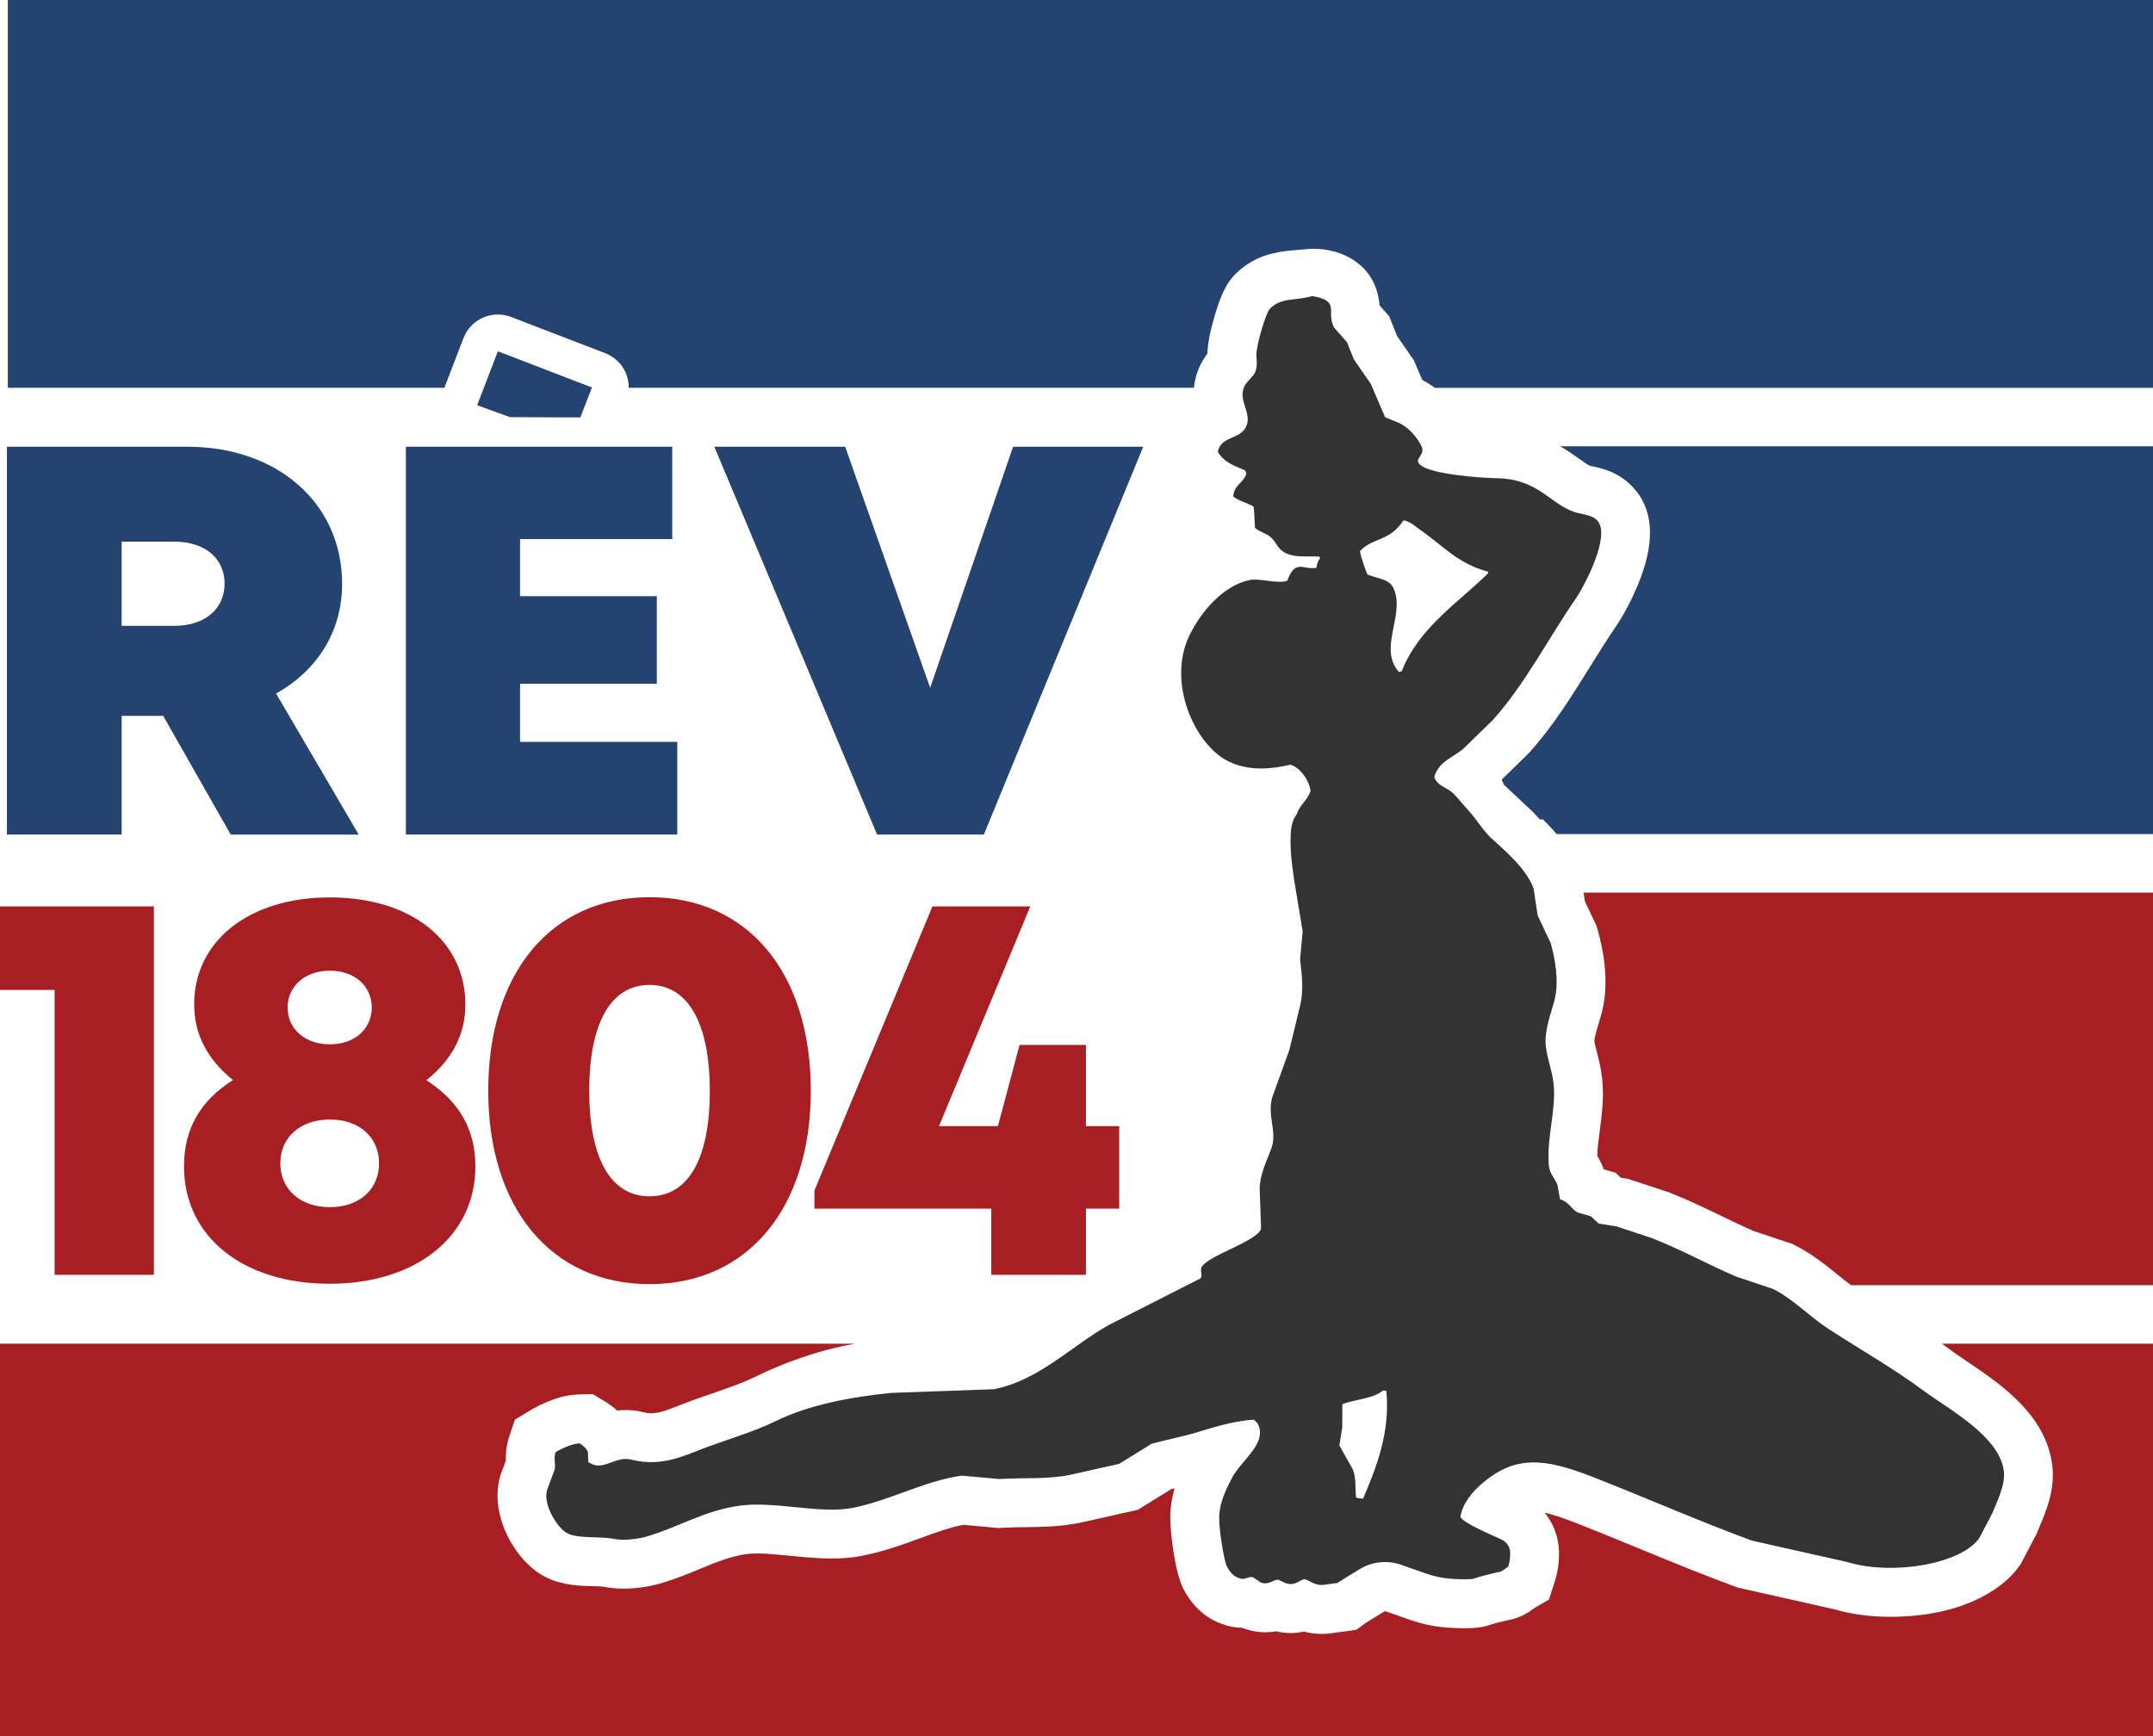
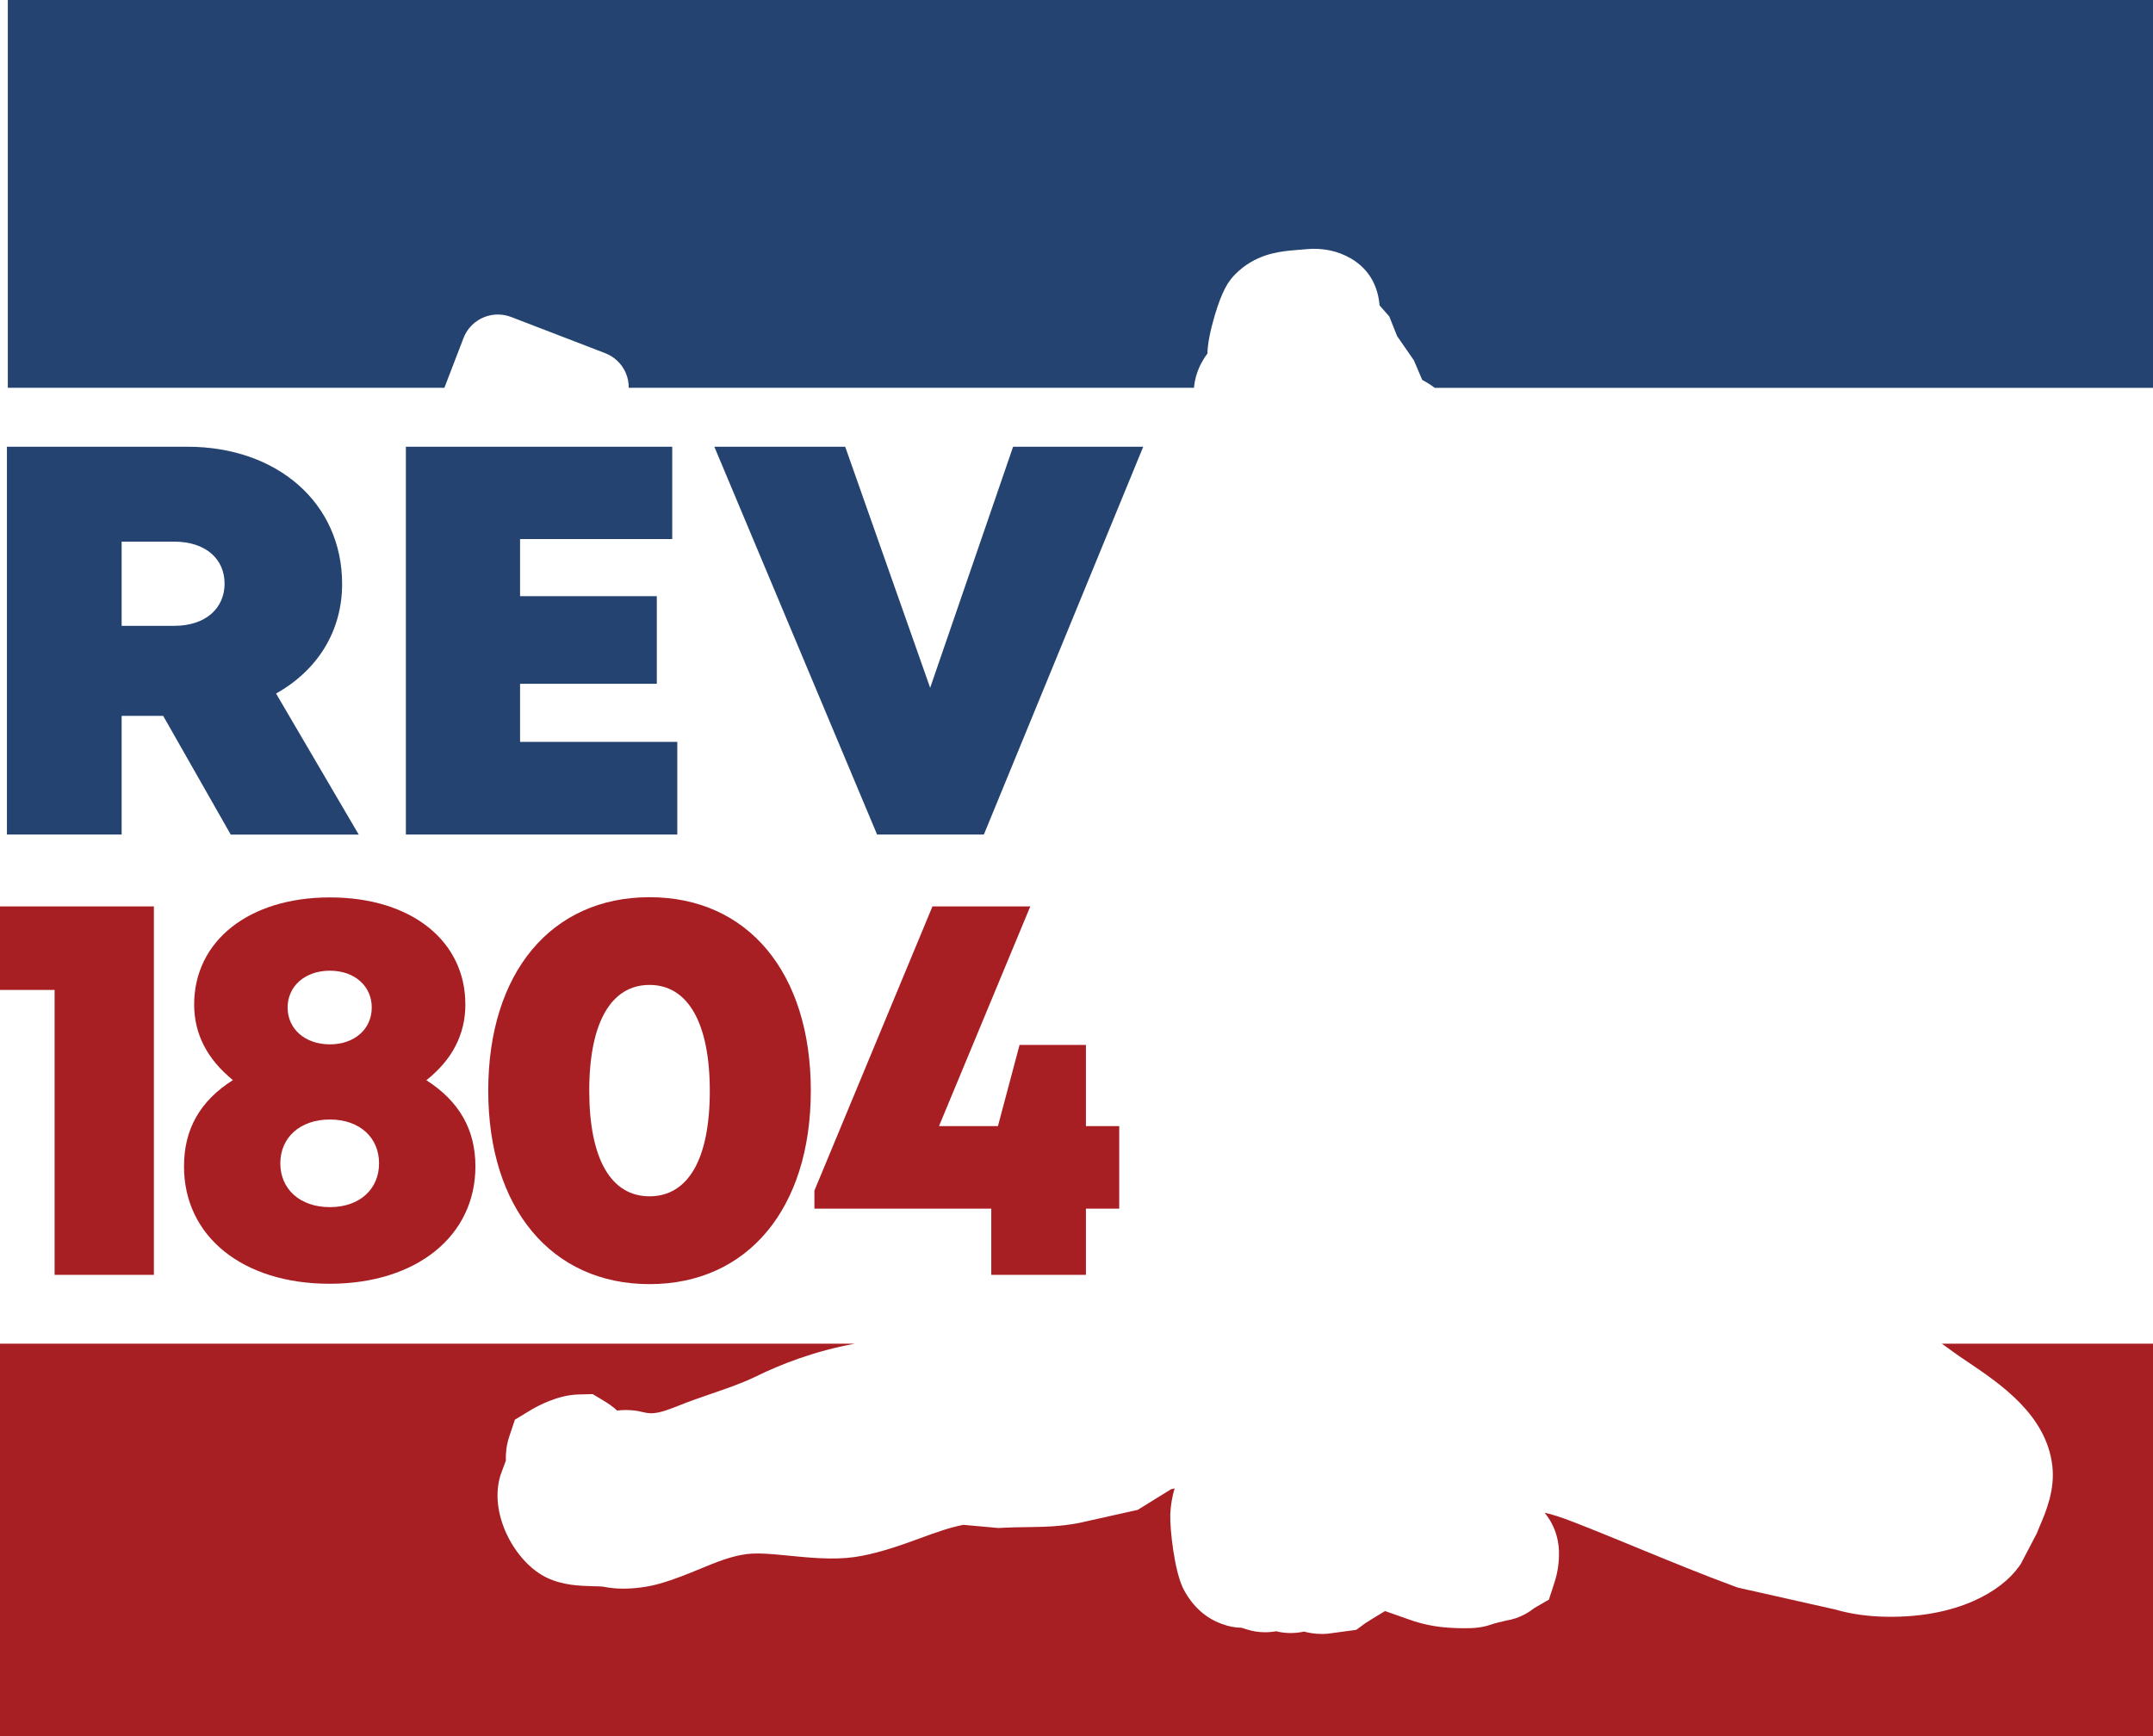
<svg xmlns="http://www.w3.org/2000/svg" id="Layer_2" data-name="Layer 2" viewBox="0 0 413.28 333.29">
  <defs>
    <style>
      .cls-1 {
        fill: #333;
      }

      .cls-2 {
        fill: #a81f23;
      }

      .cls-3 {
        fill: #244371;
      }
    </style>
  </defs>
  <g id="Layer_2-2" data-name="Layer 2">
    <path class="cls-2" d="M372.72,257.94c.67,.47,1.35,.95,2.01,1.45,.77,.57,1.8,1.26,2.88,1.99,6.41,4.32,15.18,10.23,16.34,19.98,.56,4.66-1.23,8.86-2.42,11.65-.14,.33-.27,.64-.38,.91l-.18,.46-3.08,5.88-.38,.53c-3.39,4.74-11.79,9.75-25.19,9.59-3.62-.04-7-.51-10.05-1.4l-18.68-4.2-.58-.21c-6.26-2.31-12.39-4.83-18.32-7.27-4.12-1.69-8.38-3.45-12.65-5.11-2.28-.89-4.09-1.48-5.53-1.78,1.67,2.04,2.66,4.6,2.74,7.35,.06,2.05-.22,4.04-.82,5.9l-1.11,3.43-2.74,1.58c-.88,.68-2.74,2.02-5.48,2.44-.13,.03-.25,.06-.36,.09-.66,.15-1.89,.44-2.62,.7-1.46,.51-3,.71-5.31,.68-.76,0-1.62-.04-2.62-.1-2.56-.15-5.08-.65-7.49-1.5l-4.84-1.7-.29,.18c-1.17,.71-2.91,1.77-3.43,2.11l-1.8,1.32-5.42,.73-.28,.02c-.37,.03-.74,.04-1.11,.03-1.21-.01-2.3-.2-3.22-.45-.8,.18-1.69,.29-2.68,.28-.89-.01-1.79-.12-2.67-.34-.67,.12-1.42,.2-2.24,.19-1.19-.01-2.38-.21-3.54-.59l-.84-.27c-1.31-.02-2.59-.27-3.83-.75-3.08-1.12-5.52-3.31-7.26-6.53-1.81-3.35-2.7-11.68-2.61-14.45,.06-1.77,.38-3.46,.83-5.03l-.69,.17-6.38,3.95-11.17,2.5-.12,.02c-3.67,.72-6.95,.76-10.12,.8-1.49,.02-3.03,.04-4.61,.13l-.7,.04-6.76-.61c-2.66,.51-5.43,1.52-8.35,2.59-3.46,1.26-7.04,2.56-11.11,3.36-1.88,.37-3.94,.54-6.28,.51-2.55-.03-5.08-.28-7.53-.52-2.18-.22-4.24-.42-6.04-.44-.89-.01-1.65,.03-2.27,.11-3.06,.41-5.78,1.53-8.93,2.83-2.28,.94-4.87,2.01-7.75,2.84-2.23,.64-4.87,.99-7.23,.97-1.25-.01-2.43-.14-3.51-.36-.35-.07-1.41-.1-2.11-.11-2.56-.07-5.75-.16-8.86-1.64-5.83-2.77-11.03-11.78-9-19.24l.11-.41,1.04-2.81c-.03-1.12,.03-2.76,.65-4.61l1.09-3.26,2.94-1.78c1.46-.88,5.28-2.95,9.25-3.06l2.74-.07,2.34,1.41c.86,.52,1.65,1.11,2.35,1.75,.58-.07,1.2-.11,1.85-.1,1.07,.01,2.14,.15,3.18,.42,.5,.13,.97,.19,1.43,.2,1.6,.02,3.37-.68,5.63-1.57,.83-.33,1.68-.66,2.6-.99,1.12-.4,2.22-.78,3.32-1.16,3.05-1.05,5.94-2.04,8.43-3.25,5.15-2.52,11.47-4.97,19.2-6.39H0v75.36H413.28v-75.36h-40.55Z" />
-     <path class="cls-2" d="M303.97,171.35l.25,1.64,2.24,4.76,.21,.73c1.16,4.06,2.25,10.08,.85,15.72-.21,.83-.45,1.63-.68,2.39-.31,1.02-.82,2.72-.78,3.33,.05,.43,.26,1.25,.47,2.06,.36,1.38,.8,3.11,1.01,5.05,.4,3.65-.06,7.05-.46,10.05-.23,1.73-.45,3.38-.47,4.79,.34,.58,.75,1.34,1.11,2.27l.13,.34,2.27,.67,1.02,.95,1.37,.22,7.71,2.53,.25,.1c3.56,1.4,6.82,2.97,9.97,4.49,2.13,1.03,4.16,2.01,6.17,2.88l7.39,2.47,.62,.31c3.2,1.62,5.74,3.68,7.98,5.49,.95,.77,1.86,1.51,2.72,2.13h57.97v-75.36h-109.3Z" />
    <g>
      <path class="cls-2" d="M214.84,232.03h-6.39v12.71h-18.17v-12.71h-33.95v-3.46l22.66-54.56h18.78l-17.52,42.17h11.31l4.15-15.58h12.74v15.58h6.39v15.85Z" />
      <path class="cls-2" d="M93.72,209.38c0-22.65,12.1-37.14,30.96-37.14s30.96,14.49,30.96,37.14-12.16,37.14-30.96,37.14-30.96-14.55-30.96-37.14Zm42.53,.06c0-13.03-4.18-20.36-11.57-20.36s-11.57,7.26-11.57,20.29,4.12,20.29,11.57,20.29,11.57-7.2,11.57-20.23Z" />
      <path class="cls-2" d="M81.84,207.37c6.32,4.06,9.42,9.49,9.42,16.55,0,13.38-11.33,22.53-28,22.53s-27.94-9.09-27.94-22.53c0-7.11,3.04-12.54,9.39-16.57-4.94-4.01-7.44-8.85-7.44-14.51,0-12.18,10.48-20.56,26.06-20.56s26,8.31,26,20.56c0,5.73-2.52,10.59-7.47,14.52h0Zm-9.08,15.96c0-4.96-3.73-8.41-9.44-8.41s-9.51,3.45-9.51,8.41,3.79,8.41,9.51,8.41,9.44-3.45,9.44-8.41Zm-17.55-29.91c0,4.09,3.32,7.07,8.11,7.07s8.04-2.98,8.04-7.07-3.26-7.07-8.04-7.07-8.11,2.98-8.11,7.07Z" />
      <path class="cls-2" d="M29.54,174.01v70.73H10.48v-54.7H0v-16.03H29.54Z" />
    </g>
-     <path class="cls-3" d="M299.48,85.68c1.45,.83,2.65,1.68,3.66,2.4,.76,.54,1.54,1.1,2,1.32,.13,.04,.41,.1,.63,.14,1.74,.37,4.97,1.07,7.74,4.06,3.73,4.03,4.22,9.84,1.45,17.25-1.38,3.71-3.4,7.41-4.69,9.28-1.64,2.39-3.26,4.99-4.98,7.75-3.55,5.7-7.21,11.6-11.73,16.59l-.2,.22-5.11,4.98,.45,1,5.55,5.2,.81,.88c.17,.18,.35,.38,.53,.57l.57-.02c.89,.87,1.79,1.81,2.64,2.82h114.48V85.68h-113.8Z" />
    <g>
      <path class="cls-3" d="M219.45,85.76l-30.59,74.45h-20.5l-31.24-74.45h25.12l16.31,46.28,15.92-46.28h24.99Z" />
      <path class="cls-3" d="M130.01,142.42v17.79h-52.1V85.76h51.13v17.73h-29.21v10.96h26.25v16.82h-26.25v11.15h30.18Z" />
      <path class="cls-3" d="M31.33,137.43h-7.98v22.78H1.33V85.76H35.96c17.23,0,29.71,10.78,29.71,26.35,0,9.14-4.79,16.62-12.68,21.03l15.87,27.08h-24.57l-12.96-22.78Zm-7.98-17.28h10.06c6.15,0,9.7-3.45,9.7-8.11s-3.54-8.06-9.7-8.06h-10.06v16.17Z" />
-       <path class="cls-3" d="M113.63,74.39l-2.24,5.75-13.5-.06-6.3-2.29,3.98-10.35,18.06,6.95Z" />
    </g>
-     <path class="cls-1" d="M247.95,158.59c-.05,.22-.1,.44-.12,.66-.31,3.36,.13,6.33,.53,9.33,.56,3.4,1.13,6.81,1.69,10.21l-.49,5.42c.29,2.63,.79,5.93-.08,9.18-.66,2.71-1.31,5.43-1.97,8.14-1.1,3.05-2.2,6.09-3.3,9.14-.99,3.65,.95,6.46-.12,9.67-.75,2.22-2.5,5.31-2.26,8.61,.08,2.32,.16,4.65,.24,6.97-.92,2.42-9.74,4.96-11.32,7.18-.58,.82,.26,1.67-.33,2.33-5.81,2.95-11.62,5.91-17.43,8.86-7.18,3.94-13.39,10.67-22.22,12.41-6.6,.24-13.2,.47-19.8,.71-7.86,.81-15.75,2.32-21.96,5.36-3.99,1.95-8.31,3.24-12.72,4.82-4.5,1.61-8.97,4.19-15.13,2.62-3.02-.77-5.33,2.28-7.88,.66-.12-.05-.24-.1-.36-.16-.02-.66-.05-1.33-.07-1.99-.29-.68-.95-1.24-1.59-1.63-1.41,.04-3.55,1.04-4.62,1.7-.4,1.19,.05,2.2-.17,3.34-.49,1.32-.98,2.64-1.47,3.96-.79,2.9,2.1,7.41,3.97,8.3,2.25,1.07,6.11,.48,8.84,1.04,1.85,.38,4.55,.05,6.25-.43,6.16-1.78,11.08-5.02,18.04-5.96,6.64-.89,15.38,1.66,21.56,.44,7.22-1.42,13.6-5.13,20.91-6.19l7.27,.65c5.09-.3,9.1,.08,13.48-.78,3.17-.71,6.33-1.42,9.5-2.13,2.1-1.3,4.21-2.6,6.31-3.9,2.37-.57,4.74-1.15,7.11-1.72,3.95-1.09,7.79-2.57,12.42-2.86,1.07,.68,1.59,2.27,.88,4.05-1.02,2.54-3.79,4.69-5.12,7.24-1.04,1.98-2.3,4.64-2.39,7.23-.09,2.59,.97,8.73,1.49,9.69,.52,.96,1.17,1.82,2.29,2.19,1.19,.51,1.79-.43,2.74-.13,.51,.34,1.02,.67,1.52,1.01,1.51,.49,2.24-.54,3.28-.57,.44,.2,.87,.41,1.31,.61,1.67,.68,2.51-.28,3.54-.68,1.01-.06,1.93,1.22,3.75,1.08,.92-.12,1.84-.25,2.76-.37,.4-.29,2.4-1.51,4.31-2.67,2.38-1.45,5.29-1.75,7.92-.83l4.84,1.7c1.59,.56,3.25,.9,4.94,1s3.66,.16,4.29-.07c1.87-.66,4.4-1.13,4.38-1.19,.94,0,1.54-.75,2.13-1.09,.29-.91,.4-1.88,.36-2.79-.04-1.03-.68-1.94-1.61-2.38-2.61-1.23-7.07-3.04-7.95-4.34,.46-2.79,2.49-5.01,4.18-6.45,6.25-5.34,11.75-4.95,20.98-1.35,10.52,4.11,20.4,8.49,30.8,12.32,6.12,1.38,12.25,2.75,18.38,4.13,8.65,2.62,21.71,.37,25.24-4.56,.85-1.62,1.7-3.24,2.55-4.86,.8-2.01,2.52-5.37,2.21-8-.81-6.75-10.49-11.84-15.49-15.54-5.72-4.23-11.99-7.79-18.18-11.81-3.64-2.36-6.68-5.66-10.61-7.66-2.37-.79-4.74-1.58-7.11-2.38-5.37-2.3-10.55-5.19-16.22-7.41-2.25-.74-4.5-1.48-6.75-2.22-1.14-.19-2.28-.37-3.43-.56l-1.49-1.38-2.42-.71c-1.4-.63-1.63-2-3.5-2.55-.17-.93-.33-1.85-.5-2.78-.5-1.31-1.5-2.03-1.65-3.75-.47-5.31,1.46-10.71,.91-15.68-.27-2.48-1.22-4.84-1.48-7.08-.37-3.19,1.04-6.48,1.68-9.04,.91-3.67,.02-8.13-.76-10.87-.83-1.77-1.67-3.54-2.5-5.31-.26-1.72-.52-3.44-.78-5.16-1.3-3.73-5.59-7.38-8.42-9.94-1.16-1.26-1.49-1.75-2.58-3.2l-.97-1.24-3.09-3.52c-1.21-1.48-3.32-1.61-4.01-3.49,.84-3.07,3.79-3.84,5.65-5.51,1.88-1.84,3.77-3.67,5.65-5.51,5.99-6.63,10.74-15.82,15.94-23.37,1.63-2.36,6.69-12.02,4.08-14.84-1.25-1.35-3.07-1.03-5.18-1.95-4.19-1.83-6.76-6.1-14.08-6.2-3.02-.04-12.76-.74-14.74-2.56-.34-.29-.35-.42-.48-.84,.37-.89,1.14-1.45,.83-2.49-.8-1.81-2.34-3.64-4.3-4.68l-2.81-1.14c-.91-2.13-1.82-4.27-2.73-6.4l-3.28-4.74c-.43-1.08-.86-2.17-1.29-3.25l-2.5-2.84c-1.61-3.2,1.37-5.05-4.18-6.04-3.21,.99-5.85,.17-8.11,2.42-.78,.78-2.6,6.89-2.61,8.83,0,.84,.28,2.2-.23,3.35-.63,1.41-2.41,1.99-2.42,4.34-.01,1.85,1.44,3.86,.85,5.68-1.01,3.15-4.88,1.97-5.61,5.26,1.15,1.95,2.71,2.53,5.23,3.59l.28,.6c-.63,1.94-2.31,2.03-2.55,4.39,.86,.83,2.88,1.28,3.91,1.97,.2,1.1,.16,2.93,.27,4.07,.73,.7,1.94,.97,2.84,1.65,.93,.7,1.3,1.78,2.06,2.51,1.86,1.8,5.14,1.2,7.49,1.37l.12,.27c-.36,.5-.58,.97-.72,1.88-2.69,.43-3.97-1.77-5.61,2.5-1.95,.61-5.22-.54-7.13-.17-4.93,.96-9.29,5.85-11.6,10.58-4.45,9.1,1.02,21.06,7.41,24.22,4.08,2.02,8.58,1.46,11.94,.66,1.96,.56,3.75,3.25,3.85,5.1-.56,1.7-2.03,2.6-2.59,4.3-.01,.05-.16,.28-.32,.52-.25,.38-.43,.79-.54,1.23l-.16,.62Zm13.69,129.11l-.99-.09c-.12-.05-.24-.1-.36-.16-.19-2.01,.05-3.85-.63-5.39-.86-1.52-1.71-3.05-2.57-4.58,.19-1.14,.37-2.28,.56-3.43,0-1.49,.02-2.98,.03-4.47,2.51-1.02,5.84-.99,7.81-2.65,.21,.02,.41,.04,.62,.06,.81,8-1.98,14.91-4.46,20.7Zm-.57-181.93c2.71-2.75,5.48-1.65,8.36-5.89,1.5,.35,2.2,1.16,3.19,1.84,4.12,2.83,7.21,6.5,12.99,8.02,.03,.09,.05,.18,.08,.27-5.56,5.56-13.26,10.34-16.62,18.84l-.53,.15c-4.01-4.5,1.07-10.7-.91-15.75-.82-2.1-2.54-1.99-5.12-2.94-.28-.49-1.48-3.95-1.44-4.53Z" />
    <path class="cls-3" d="M1.5,0V74.45H85.3l3.67-9.54c1.08-2.81,3.76-4.53,6.6-4.53,.84,0,1.7,.15,2.54,.47l18.06,6.95c1.76,.68,3.17,2.02,3.93,3.74,.41,.93,.6,1.92,.59,2.91h108.49c.29-2.98,1.52-5.15,2.59-6.57,.04-1.83,.51-4.29,1.4-7.3,1.4-4.71,2.59-6.59,3.96-7.95,3.77-3.77,8.11-4.26,10.45-4.52l3.38-.29c2.91-.25,5.86,.33,8.38,1.81,3.88,2.29,5.2,5.8,5.48,9l1.86,2.12,1.5,3.77,3.22,4.65,1.61,3.77,.08,.04c.8,.43,1.58,.92,2.32,1.48h137.88V0H1.5Z" />
  </g>
</svg>